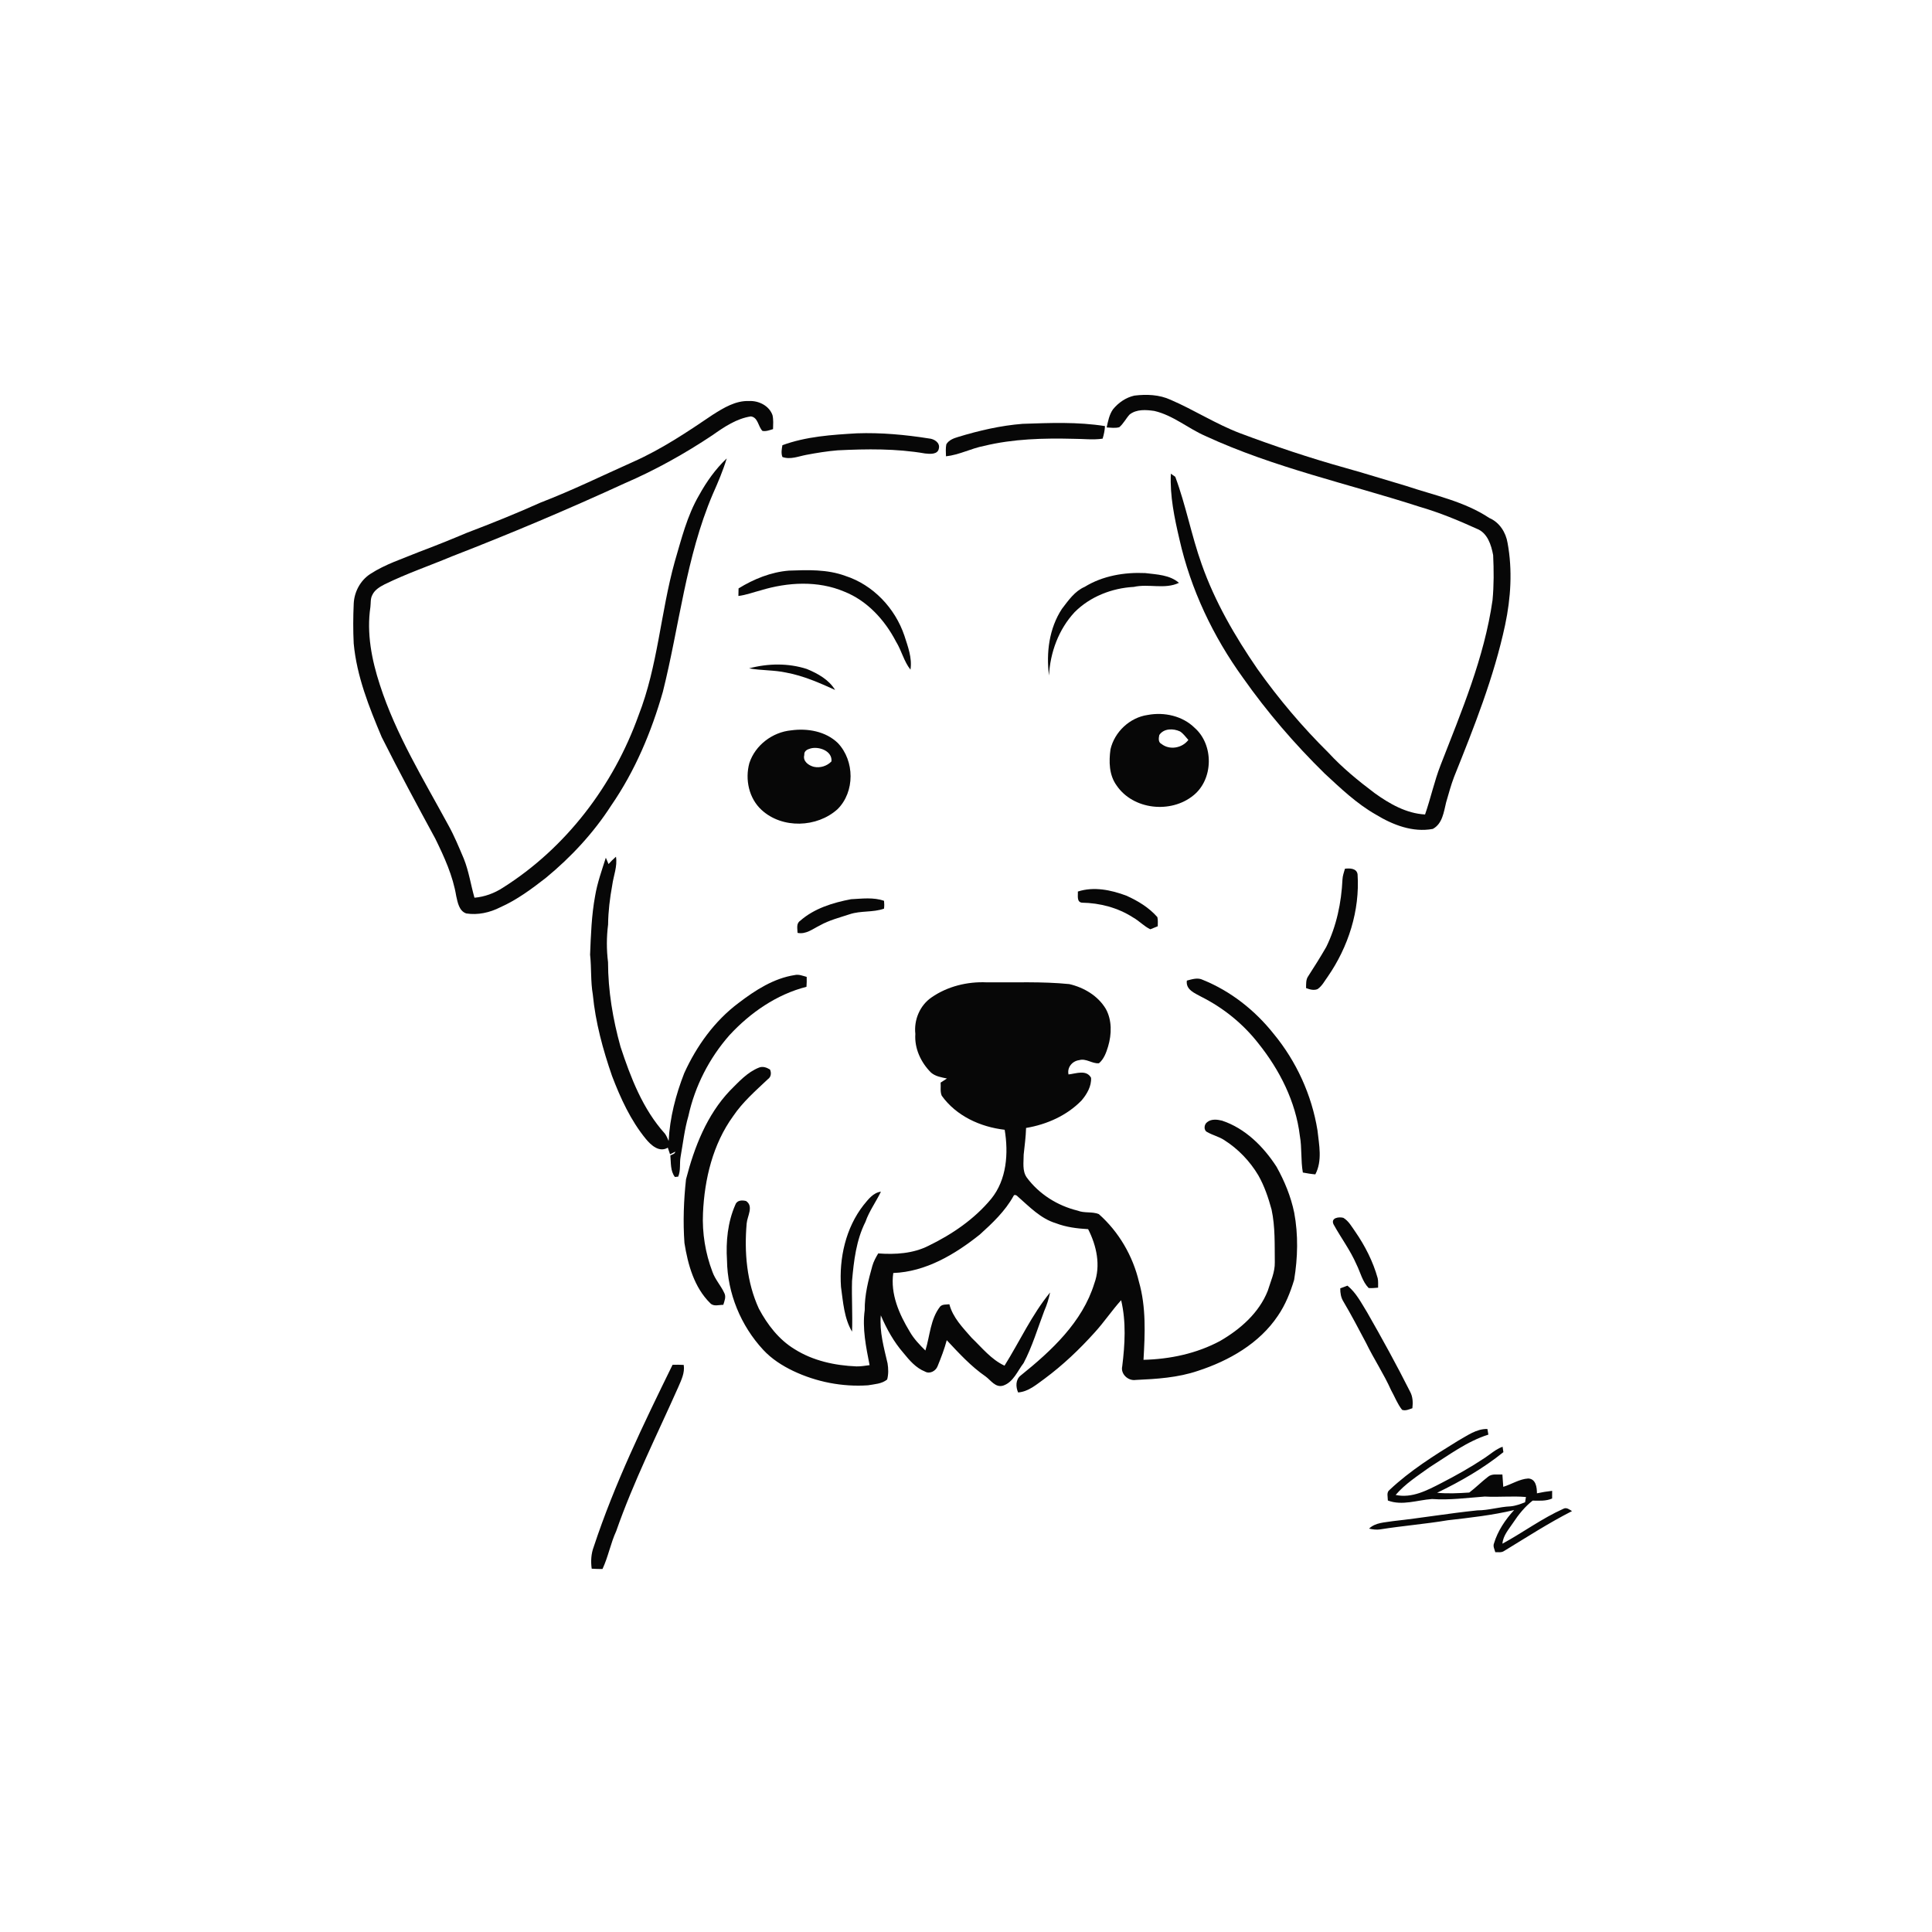
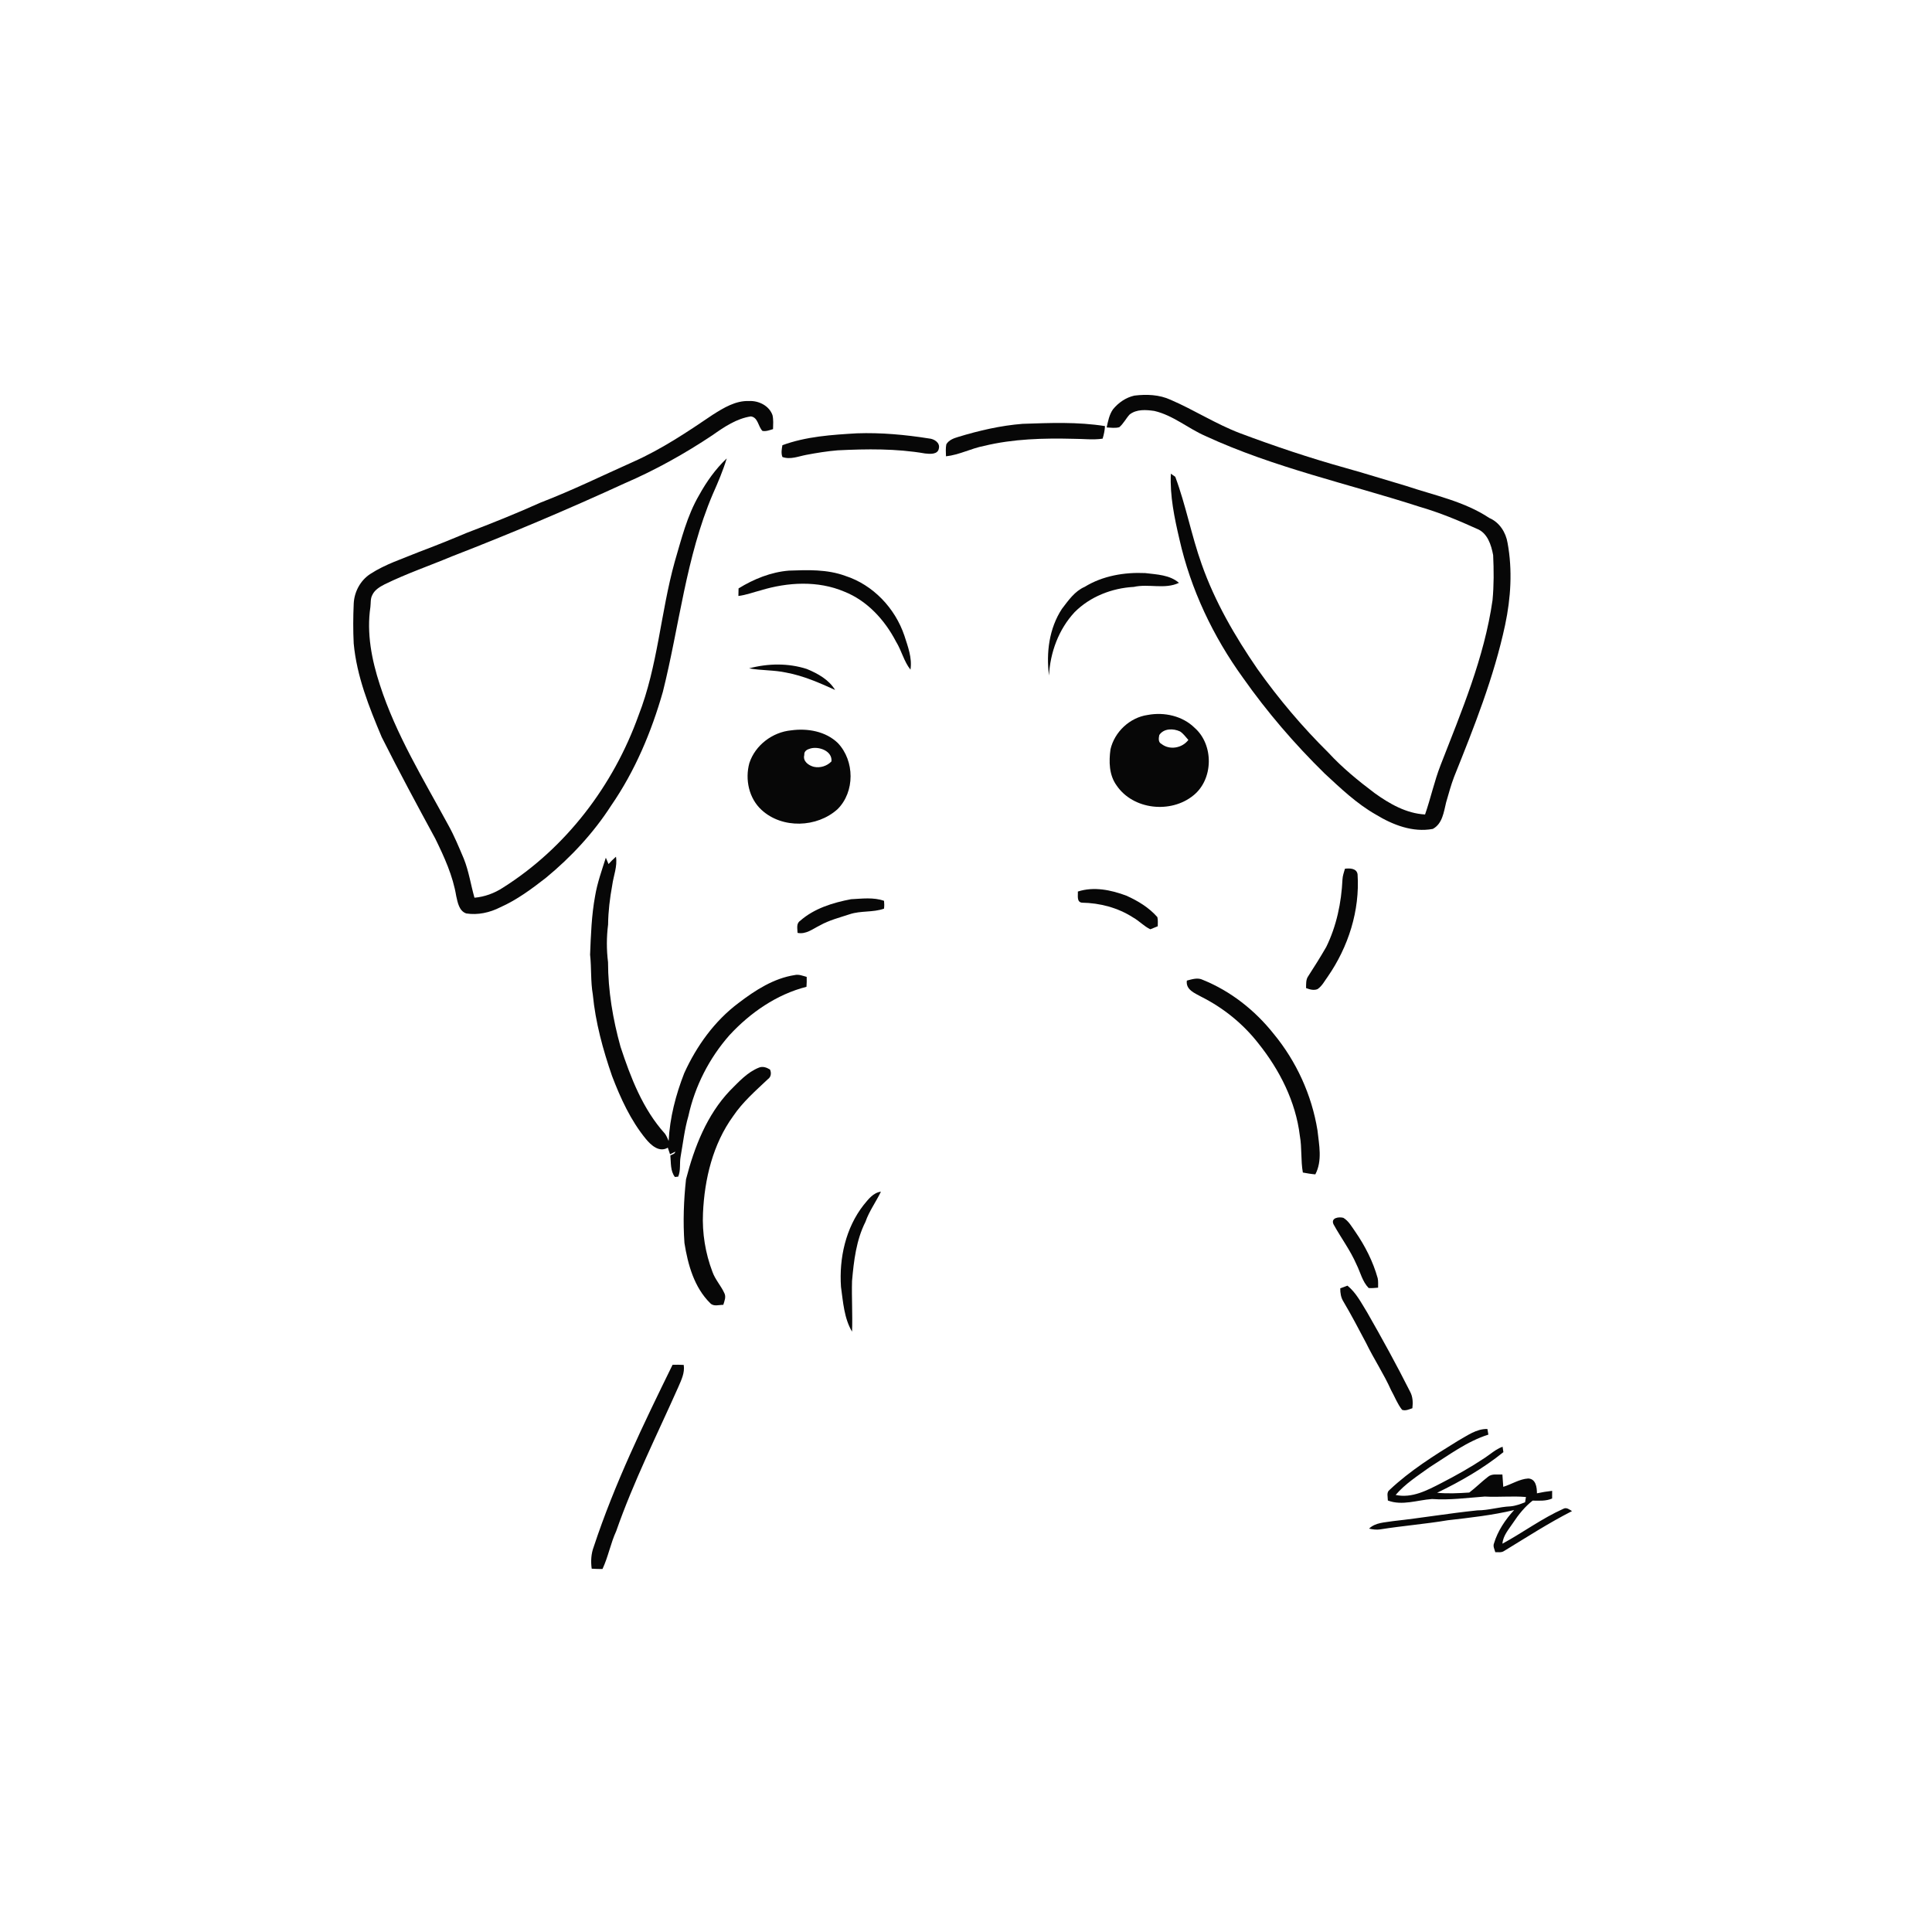
<svg xmlns="http://www.w3.org/2000/svg" width="1024pt" height="1024pt" viewBox="0 0 1024 1024" version="1.1">
  <g id="#ffffffff">
    <path fill="#ffffff" opacity="0" d=" M 0.00 0.00 L 1024.00 0.00 L 1024.00 1024.00 L 0.00 1024.00 L 0.00 0.00 M 589.90 216.96 C 587.92 219.77 587.27 223.26 586.56 226.56 C 588.77 226.66 591.06 227.04 593.25 226.43 C 595.47 224.54 596.76 221.84 598.71 219.71 C 602.42 216.78 607.43 217.18 611.82 217.81 C 621.80 220.12 629.71 227.10 638.97 231.12 C 675.25 247.87 714.51 256.35 752.38 268.59 C 762.80 271.61 772.87 275.76 782.74 280.25 C 788.39 282.41 790.40 288.82 791.40 294.24 C 791.77 302.18 791.83 310.18 791.07 318.11 C 786.72 348.56 774.60 377.10 763.53 405.56 C 760.21 414.09 758.31 423.06 755.31 431.69 C 745.37 431.15 736.48 426.04 728.59 420.37 C 719.91 413.83 711.45 406.94 704.08 398.93 C 690.26 385.28 677.69 370.39 666.45 354.56 C 654.56 337.26 643.90 318.91 636.91 299.04 C 631.47 283.83 628.57 267.85 622.92 252.71 C 622.33 252.30 621.16 251.48 620.58 251.07 C 620.02 262.82 622.47 274.47 625.13 285.86 C 631.09 312.32 642.93 337.30 658.81 359.25 C 671.61 377.43 686.18 394.37 702.05 409.94 C 710.58 417.84 719.06 425.96 729.24 431.75 C 738.22 437.21 748.79 441.34 759.43 439.34 C 764.53 436.60 765.24 430.35 766.47 425.31 C 767.81 420.76 769.01 416.16 770.71 411.73 C 781.26 385.44 791.82 358.96 797.76 331.17 C 800.76 316.98 801.70 302.18 799.06 287.85 C 798.16 282.20 794.76 276.84 789.38 274.55 C 776.13 265.73 760.30 262.58 745.43 257.59 C 734.56 254.40 723.76 250.97 712.85 247.94 C 694.04 242.68 675.50 236.47 657.22 229.60 C 644.46 224.76 632.94 217.27 620.43 211.89 C 614.44 209.14 607.69 208.89 601.25 209.68 C 596.76 210.67 592.77 213.42 589.90 216.96 M 377.76 219.83 C 364.29 228.97 350.67 238.06 335.76 244.71 C 319.38 252.02 303.26 259.94 286.50 266.38 C 273.65 272.17 260.57 277.40 247.40 282.42 C 239.07 285.93 230.69 289.31 222.22 292.49 C 213.43 296.14 204.22 299.01 196.19 304.26 C 190.98 307.68 187.77 313.71 187.48 319.90 C 187.16 326.95 187.12 334.02 187.47 341.06 C 189.07 358.41 195.61 374.76 202.31 390.67 C 211.40 408.80 221.03 426.67 230.71 444.49 C 235.47 454.20 240.04 464.18 241.81 474.94 C 242.58 478.34 243.33 482.85 247.11 484.14 C 253.26 485.12 259.62 483.69 265.13 480.89 C 273.95 476.96 281.75 471.19 289.33 465.28 C 302.67 454.29 314.58 441.49 323.95 426.93 C 336.56 408.65 345.26 387.96 351.33 366.68 C 360.08 331.80 363.55 295.38 377.73 262.04 C 380.50 255.80 383.20 249.51 385.18 242.97 C 379.26 248.56 374.48 255.30 370.56 262.41 C 364.16 273.34 361.15 285.77 357.60 297.81 C 350.14 324.67 348.67 353.04 338.45 379.15 C 325.16 416.29 299.96 449.45 266.46 470.55 C 261.96 473.47 256.83 475.34 251.48 475.81 C 249.52 468.94 248.50 461.79 245.83 455.13 C 243.29 449.14 240.82 443.10 237.66 437.41 C 224.50 413.13 209.86 389.38 201.33 362.95 C 197.03 349.76 194.24 335.65 196.31 321.78 C 196.59 319.63 196.26 317.29 197.35 315.33 C 198.59 312.65 201.25 311.06 203.78 309.75 C 215.44 304.02 227.75 299.82 239.73 294.81 C 270.55 282.86 301.02 269.98 331.06 256.18 C 347.35 249.16 362.92 240.47 377.67 230.63 C 383.82 226.29 390.39 221.85 397.97 220.70 C 401.83 221.24 401.77 226.02 404.11 228.39 C 406.04 228.75 407.90 227.99 409.73 227.44 C 409.79 224.98 409.99 222.48 409.45 220.06 C 407.69 215.04 402.13 212.30 397.04 212.55 C 389.89 212.27 383.57 216.15 377.76 219.83 M 541.99 224.64 C 530.35 225.56 518.91 228.21 507.77 231.61 C 505.42 232.31 502.86 233.26 501.57 235.50 C 501.15 237.59 501.33 239.73 501.39 241.85 C 508.38 241.11 514.69 237.67 521.56 236.34 C 537.07 232.58 553.11 232.18 568.99 232.58 C 574.13 232.57 579.30 233.26 584.41 232.50 C 585.09 230.33 585.54 228.10 585.66 225.84 C 571.23 223.53 556.53 224.15 541.99 224.64 M 414.69 235.97 C 414.33 238.03 413.92 240.18 414.69 242.21 C 418.91 243.75 423.22 241.85 427.37 241.08 C 432.87 240.04 438.40 239.14 443.98 238.68 C 459.43 237.92 475.01 237.71 490.30 240.35 C 492.85 240.65 497.09 241.02 497.62 237.67 C 498.34 234.58 495.05 232.59 492.38 232.40 C 479.74 230.40 466.94 229.22 454.13 229.67 C 440.84 230.46 427.31 231.32 414.69 235.97 M 391.45 311.87 C 391.43 312.87 391.39 314.87 391.37 315.88 C 395.44 315.38 399.30 313.91 403.25 312.88 C 417.53 308.55 433.49 307.64 447.46 313.56 C 459.66 318.39 468.97 328.62 474.92 340.09 C 477.87 344.83 479.05 350.52 482.57 354.93 C 483.54 348.68 481.19 342.70 479.33 336.87 C 474.41 322.33 462.76 309.98 448.03 305.23 C 438.46 301.70 428.13 302.07 418.11 302.44 C 408.58 303.22 399.53 306.90 391.45 311.87 M 574.91 311.04 C 569.57 313.36 566.24 318.29 562.82 322.74 C 556.05 333.09 554.45 345.96 555.99 358.04 C 556.62 345.80 561.11 333.57 569.52 324.51 C 577.77 316.19 589.36 311.70 600.96 311.07 C 608.85 309.28 617.37 312.51 624.87 308.92 C 619.95 304.65 613.14 304.51 607.00 303.74 C 595.95 303.23 584.44 305.18 574.91 311.04 M 397.04 354.24 C 403.55 355.44 410.24 355.07 416.72 356.49 C 425.79 358.16 434.27 361.90 442.62 365.68 C 439.26 360.18 433.43 356.97 427.64 354.58 C 417.79 351.39 407.00 351.59 397.04 354.24 M 608.32 378.94 C 598.85 380.27 590.70 387.91 588.58 397.19 C 587.69 403.65 587.81 410.74 591.78 416.25 C 600.55 429.26 620.63 431.34 632.55 421.56 C 643.19 413.01 643.40 394.77 633.20 385.78 C 626.75 379.42 617.06 377.30 608.32 378.94 M 419.34 387.10 C 409.43 388.04 400.28 394.94 397.17 404.47 C 394.81 413.12 396.91 423.12 403.67 429.30 C 414.60 439.36 433.03 438.71 443.91 428.89 C 453.19 419.67 453.00 403.25 444.11 393.86 C 437.67 387.58 427.97 385.90 419.34 387.10 M 321.10 454.61 C 318.98 461.28 316.59 467.91 315.43 474.84 C 313.52 485.12 313.18 495.59 312.76 506.01 C 313.53 513.02 313.00 520.13 314.20 527.11 C 315.62 541.90 319.56 556.31 324.40 570.31 C 328.91 582.12 334.26 593.83 342.32 603.67 C 345.06 607.01 349.46 611.00 353.95 608.29 C 354.33 609.45 354.72 610.62 355.14 611.80 C 356.05 611.30 356.98 610.84 357.92 610.40 C 357.72 611.71 356.22 611.84 355.29 612.41 C 355.67 616.22 355.24 620.62 357.71 623.82 C 358.14 623.78 359.01 623.69 359.45 623.65 C 360.90 620.30 360.10 616.59 360.73 613.09 C 362.02 605.87 362.81 598.55 364.87 591.48 C 368.33 575.66 375.95 560.78 386.65 548.65 C 397.65 536.75 411.61 527.06 427.45 523.02 C 427.59 521.27 427.61 519.51 427.56 517.77 C 425.50 517.23 423.41 516.29 421.24 516.80 C 410.09 518.51 400.34 524.82 391.54 531.53 C 378.77 541.06 369.22 554.36 362.66 568.78 C 358.18 580.27 355.01 592.38 354.40 604.74 C 353.82 603.39 353.26 602.02 352.40 600.84 C 340.67 587.85 334.28 571.16 328.88 554.78 C 324.83 540.20 322.29 525.13 322.27 509.98 C 321.44 503.37 321.46 496.66 322.30 490.04 C 322.38 483.02 323.24 476.05 324.50 469.15 C 325.18 464.11 327.31 459.23 326.48 454.07 C 325.07 455.27 323.78 456.59 322.54 457.97 C 322.05 456.85 321.58 455.72 321.10 454.61 M 712.85 460.44 C 712.33 462.30 711.63 464.14 711.54 466.10 C 710.96 478.44 708.39 490.81 702.92 501.94 C 699.88 507.19 696.68 512.33 693.38 517.41 C 692.07 519.24 692.30 521.58 692.24 523.70 C 694.16 524.43 696.31 525.09 698.33 524.25 C 700.72 522.64 702.03 519.96 703.70 517.70 C 714.63 501.92 720.82 482.63 719.54 463.37 C 719.05 460.15 715.36 460.14 712.85 460.44 M 571.28 472.54 C 571.45 474.58 570.53 478.08 573.44 478.44 C 582.95 478.58 592.54 481.10 600.59 486.30 C 603.82 488.10 606.34 490.95 609.70 492.54 C 611.00 492.00 612.31 491.46 613.63 490.94 C 613.65 489.32 613.80 487.67 613.43 486.09 C 609.00 481.02 603.07 477.44 596.98 474.72 C 588.90 471.68 579.69 469.78 571.28 472.54 M 424.08 488.06 C 421.90 489.53 422.69 492.23 422.72 494.44 C 427.16 495.38 430.77 492.35 434.50 490.52 C 439.46 487.71 445.03 486.34 450.40 484.55 C 456.27 482.60 462.70 483.69 468.54 481.61 C 468.72 480.23 468.71 478.84 468.56 477.46 C 462.96 475.46 456.84 476.32 451.03 476.61 C 441.44 478.44 431.53 481.47 424.08 488.06 M 629.06 519.73 C 628.38 524.62 633.29 526.39 636.77 528.34 C 648.46 534.22 658.90 542.67 666.95 553.00 C 678.24 567.08 686.77 583.90 688.94 601.97 C 690.11 608.41 689.38 615.02 690.54 621.47 C 692.73 621.87 694.92 622.26 697.15 622.44 C 700.97 615.19 699.13 606.82 698.29 599.10 C 695.27 580.39 687.12 562.54 675.05 547.93 C 665.18 535.51 652.31 525.32 637.55 519.36 C 634.81 517.97 631.81 519.04 629.06 519.73 M 522.97 520.66 C 512.74 520.20 502.20 522.77 493.74 528.64 C 487.53 532.89 484.33 540.57 485.15 548.00 C 484.61 555.71 488.09 563.13 493.46 568.49 C 495.81 570.53 498.96 571.01 501.90 571.63 C 500.77 572.34 499.66 573.06 498.55 573.80 C 498.74 576.09 498.20 578.60 499.15 580.77 C 506.85 591.49 519.61 597.32 532.50 598.80 C 534.58 611.23 533.61 625.28 525.34 635.42 C 516.44 646.19 504.63 654.22 492.14 660.29 C 483.95 664.44 474.48 665.00 465.47 664.34 C 464.22 666.44 463.02 668.61 462.35 670.99 C 460.21 678.61 458.23 686.40 458.32 694.38 C 456.96 704.16 459.03 713.97 460.90 723.56 C 458.60 723.86 456.30 724.26 453.98 724.22 C 442.53 723.76 430.85 721.25 421.08 715.04 C 412.80 710.02 406.72 702.06 402.22 693.63 C 395.76 679.59 394.42 663.67 395.75 648.43 C 396.07 644.59 399.58 639.34 395.43 636.56 C 393.19 635.99 390.50 636.12 389.68 638.69 C 385.68 647.86 384.70 658.05 385.32 667.98 C 385.56 685.48 392.65 702.65 404.53 715.45 C 408.96 720.24 414.55 723.82 420.41 726.63 C 432.72 732.47 446.45 735.16 460.05 734.24 C 463.50 733.62 467.37 733.51 470.21 731.17 C 470.97 728.38 470.88 725.40 470.42 722.58 C 468.49 714.26 466.06 705.77 466.85 697.17 C 469.92 704.34 473.74 711.24 478.89 717.15 C 482.05 721.05 485.47 725.04 490.26 726.95 C 492.78 728.42 495.98 726.66 496.94 724.12 C 498.78 719.61 500.55 715.05 501.80 710.33 C 508.22 717.19 514.63 724.21 522.40 729.56 C 525.22 731.63 527.61 735.62 531.69 734.41 C 537.13 732.59 539.27 726.64 542.54 722.44 C 547.14 713.67 549.96 704.09 553.46 694.86 C 554.85 691.70 555.88 688.42 556.57 685.05 C 546.87 696.85 540.49 710.93 532.42 723.83 C 525.35 720.55 520.46 714.31 514.96 709.03 C 510.29 703.67 505.03 698.37 503.18 691.28 C 501.54 691.52 499.59 691.18 498.32 692.47 C 493.08 699.14 492.92 707.99 490.48 715.80 C 487.40 712.77 484.37 709.62 482.21 705.84 C 476.59 696.55 471.84 685.84 473.46 674.72 C 490.68 674.09 506.19 664.82 519.33 654.33 C 526.03 648.28 532.72 641.94 537.14 633.98 C 537.57 632.73 539.07 633.65 539.59 634.32 C 545.71 639.68 551.61 645.91 559.63 648.33 C 565.08 650.44 570.92 651.15 576.73 651.48 C 581.21 660.23 583.52 670.77 580.01 680.27 C 573.68 700.79 557.27 715.94 541.04 729.01 C 538.23 731.17 538.31 735.04 539.62 738.03 C 545.13 737.62 549.41 733.77 553.70 730.70 C 563.40 723.51 572.17 715.16 580.24 706.19 C 585.21 700.75 589.30 694.59 594.23 689.13 C 596.94 700.65 596.24 712.51 594.81 724.15 C 593.82 728.22 597.95 732.03 601.94 731.40 C 613.05 730.90 624.33 730.19 634.94 726.58 C 651.40 721.21 667.50 712.06 677.31 697.38 C 681.28 691.62 683.90 685.01 685.92 678.35 C 687.86 666.61 688.16 654.48 685.96 642.75 C 684.19 634.17 680.83 625.98 676.56 618.36 C 669.64 607.67 659.99 598.04 647.69 593.96 C 645.14 593.33 641.95 592.98 639.80 594.79 C 638.12 595.97 637.84 599.17 639.94 600.07 C 642.79 601.70 646.07 602.44 648.84 604.25 C 656.24 608.93 662.46 615.43 666.94 622.95 C 670.16 628.61 672.25 634.84 673.96 641.10 C 675.93 650.26 675.56 659.69 675.67 669.00 C 675.81 674.31 673.43 679.20 671.93 684.18 C 667.30 695.88 657.37 704.54 646.71 710.72 C 634.26 717.41 620.13 720.40 606.08 720.73 C 606.87 706.93 607.52 692.83 603.67 679.39 C 600.42 665.64 592.99 652.87 582.40 643.50 C 578.85 642.05 574.80 643.11 571.21 641.67 C 560.50 639.07 550.69 632.91 544.14 624.01 C 541.74 620.46 542.58 615.99 542.57 611.98 C 543.06 607.27 543.71 602.58 543.84 597.84 C 554.77 596.01 565.51 591.27 573.28 583.23 C 576.08 579.93 578.58 575.67 578.28 571.23 C 575.81 566.77 570.28 569.04 566.34 569.48 C 565.49 565.76 568.33 562.35 572.00 561.90 C 575.65 560.80 578.94 563.91 582.48 563.54 C 585.13 561.29 586.33 557.89 587.31 554.66 C 589.23 548.19 589.44 540.75 586.09 534.71 C 581.93 527.77 574.49 523.38 566.75 521.59 C 552.20 520.13 537.56 520.82 522.97 520.66 M 402.27 565.85 C 396.08 568.29 391.58 573.40 386.96 577.98 C 374.64 590.90 368.00 608.01 363.61 625.03 C 362.38 636.24 361.97 647.55 362.77 658.81 C 364.59 670.27 367.93 682.36 376.46 690.74 C 378.24 692.63 381.10 691.57 383.36 691.58 C 383.98 689.55 384.98 687.33 383.87 685.28 C 382.08 681.40 379.07 678.19 377.62 674.13 C 373.85 664.23 372.11 653.53 372.60 642.95 C 373.41 624.90 377.83 606.42 388.57 591.60 C 393.62 584.10 400.49 578.13 407.01 571.97 C 408.70 570.82 408.93 568.65 408.12 566.89 C 406.42 565.79 404.24 565.03 402.27 565.85 M 457.74 638.67 C 448.21 650.84 444.70 666.85 445.74 682.06 C 446.86 690.09 447.38 698.71 451.61 705.80 C 451.94 696.85 451.35 687.90 451.60 678.95 C 452.54 668.27 453.81 657.32 458.70 647.62 C 460.68 641.91 464.30 637.02 466.91 631.61 C 462.76 632.17 460.22 635.68 457.74 638.67 M 706.78 648.88 C 710.70 656.04 715.70 662.64 718.96 670.18 C 721.05 674.35 722.07 679.26 725.42 682.68 C 727.08 682.84 728.75 682.61 730.42 682.49 C 730.39 680.82 730.57 679.13 730.21 677.50 C 727.74 668.61 723.49 660.30 718.26 652.73 C 716.41 650.13 714.82 647.14 712.00 645.47 C 709.61 644.82 705.25 645.46 706.78 648.88 M 710.37 682.84 C 710.34 685.30 710.71 687.78 712.07 689.90 C 716.31 697.05 720.14 704.43 724.04 711.78 C 728.17 720.29 733.46 728.20 737.32 736.85 C 739.26 740.30 740.65 744.12 743.14 747.24 C 745.01 747.92 746.83 746.96 748.59 746.39 C 748.94 743.43 748.85 740.35 747.41 737.68 C 740.23 723.40 732.52 709.40 724.59 695.54 C 721.51 690.57 718.80 685.17 714.17 681.42 C 712.90 681.89 711.63 682.37 710.37 682.84 M 356.47 723.37 C 341.05 754.82 325.71 786.48 314.70 819.81 C 313.29 823.52 313.07 827.52 313.61 831.44 C 315.51 831.56 317.42 831.62 319.33 831.61 C 322.37 825.14 323.62 818.01 326.61 811.51 C 335.73 785.38 348.19 760.62 359.42 735.37 C 361.04 731.58 363.05 727.69 362.39 723.44 C 360.41 723.33 358.44 723.30 356.47 723.37 M 772.72 763.68 C 760.09 771.45 747.39 779.44 736.55 789.63 C 734.70 790.96 735.62 793.41 735.59 795.30 C 743.23 798.20 751.27 795.04 759.00 794.51 C 768.35 795.19 777.66 793.87 786.96 793.20 C 794.23 793.62 801.51 792.82 808.78 793.44 C 808.61 794.36 808.46 795.30 808.32 796.24 C 805.82 797.20 803.28 798.16 800.60 798.40 C 794.69 798.64 788.98 800.53 783.05 800.53 C 768.16 802.05 753.38 804.58 738.51 806.20 C 734.10 806.97 729.07 806.87 725.63 810.20 C 727.54 810.63 729.52 810.90 731.49 810.61 C 743.39 808.71 755.43 807.77 767.32 805.77 C 779.11 804.42 790.95 803.12 802.52 800.36 C 797.85 805.45 793.84 811.38 791.84 818.04 C 791.20 819.61 792.15 821.17 792.53 822.69 C 794.04 822.63 795.75 823.01 797.11 822.11 C 809.03 814.85 820.77 807.25 833.20 800.91 C 831.83 800.10 830.29 798.77 828.64 799.68 C 817.28 804.77 807.22 812.26 796.32 818.19 C 796.66 813.86 799.67 810.58 801.96 807.13 C 804.84 802.76 808.19 798.59 812.33 795.36 C 815.82 795.39 819.36 795.69 822.66 794.24 C 822.66 793.23 822.67 791.20 822.67 790.18 C 819.95 790.47 817.26 790.91 814.61 791.49 C 814.61 788.30 814.05 783.83 810.00 783.63 C 805.29 783.92 801.20 786.70 796.76 788.05 C 796.61 785.86 796.47 783.68 796.30 781.51 C 793.72 781.65 790.77 780.94 788.63 782.76 C 785.22 785.39 782.18 788.48 778.75 791.08 C 773.08 791.45 767.35 791.74 761.68 791.20 C 774.06 785.24 786.11 778.32 796.83 769.67 C 796.72 768.95 796.51 767.52 796.40 766.80 C 792.79 768.09 789.96 770.75 786.80 772.81 C 779.46 777.71 771.74 782.03 763.90 786.07 C 756.48 789.89 748.36 794.24 739.72 792.35 C 744.80 786.40 751.48 782.18 757.76 777.64 C 767.79 771.34 777.45 763.98 788.87 760.38 C 788.69 759.38 788.52 758.39 788.36 757.40 C 782.50 757.23 777.61 760.98 772.72 763.68 Z" />
    <path fill="#ffffff" opacity="0" d=" M 614.45 389.58 C 616.81 385.98 621.92 386.02 625.45 387.68 C 627.23 388.83 628.44 390.63 629.86 392.18 C 626.60 396.53 619.91 397.74 615.57 394.27 C 613.80 393.43 614.11 391.16 614.45 389.58 Z" />
    <path fill="#ffffff" opacity="0" d=" M 429.54 396.72 C 434.03 395.43 441.26 398.04 440.69 403.56 C 438.33 406.04 434.67 407.18 431.31 406.42 C 428.53 405.69 425.40 403.45 426.29 400.17 C 426.09 398.07 427.81 397.20 429.54 396.72 Z" />
  </g>
  <g id="#070707ff">
    <path fill="#070707" opacity="1.00" d=" M 589.90 216.96 C 592.77 213.42 596.76 210.67 601.25 209.68 C 607.69 208.89 614.44 209.14 620.43 211.89 C 632.94 217.27 644.46 224.76 657.22 229.60 C 675.50 236.47 694.04 242.68 712.85 247.94 C 723.76 250.97 734.56 254.40 745.43 257.59 C 760.30 262.58 776.13 265.73 789.38 274.55 C 794.76 276.84 798.16 282.20 799.06 287.85 C 801.70 302.18 800.76 316.98 797.76 331.17 C 791.82 358.96 781.26 385.44 770.71 411.73 C 769.01 416.16 767.81 420.76 766.47 425.31 C 765.24 430.35 764.53 436.60 759.43 439.34 C 748.79 441.34 738.22 437.21 729.24 431.75 C 719.06 425.96 710.58 417.84 702.05 409.94 C 686.18 394.37 671.61 377.43 658.81 359.25 C 642.93 337.30 631.09 312.32 625.13 285.86 C 622.47 274.47 620.02 262.82 620.58 251.07 C 621.16 251.48 622.33 252.30 622.92 252.71 C 628.57 267.85 631.47 283.83 636.91 299.04 C 643.90 318.91 654.56 337.26 666.45 354.56 C 677.69 370.39 690.26 385.28 704.08 398.93 C 711.45 406.94 719.91 413.83 728.59 420.37 C 736.48 426.04 745.37 431.15 755.31 431.69 C 758.31 423.06 760.21 414.09 763.53 405.56 C 774.60 377.10 786.72 348.56 791.07 318.11 C 791.83 310.18 791.77 302.18 791.40 294.24 C 790.40 288.82 788.39 282.41 782.74 280.25 C 772.87 275.76 762.80 271.61 752.38 268.59 C 714.51 256.35 675.25 247.87 638.97 231.12 C 629.71 227.10 621.80 220.12 611.82 217.81 C 607.43 217.18 602.42 216.78 598.71 219.71 C 596.76 221.84 595.47 224.54 593.25 226.43 C 591.06 227.04 588.77 226.66 586.56 226.56 C 587.27 223.26 587.92 219.77 589.90 216.96 Z" />
    <path fill="#070707" opacity="1.00" d=" M 377.76 219.83 C 383.57 216.15 389.89 212.27 397.04 212.55 C 402.13 212.30 407.69 215.04 409.45 220.06 C 409.99 222.48 409.79 224.98 409.73 227.44 C 407.90 227.99 406.04 228.75 404.11 228.39 C 401.77 226.02 401.83 221.24 397.97 220.70 C 390.39 221.85 383.82 226.29 377.67 230.63 C 362.92 240.47 347.35 249.16 331.06 256.18 C 301.02 269.98 270.55 282.86 239.73 294.81 C 227.75 299.82 215.44 304.02 203.78 309.75 C 201.25 311.06 198.59 312.65 197.35 315.33 C 196.26 317.29 196.59 319.63 196.31 321.78 C 194.24 335.65 197.03 349.76 201.33 362.95 C 209.86 389.38 224.50 413.13 237.66 437.41 C 240.82 443.10 243.29 449.14 245.83 455.13 C 248.50 461.79 249.52 468.94 251.48 475.81 C 256.83 475.34 261.96 473.47 266.46 470.55 C 299.96 449.45 325.16 416.29 338.45 379.15 C 348.67 353.04 350.14 324.67 357.60 297.81 C 361.15 285.77 364.16 273.34 370.56 262.41 C 374.48 255.30 379.26 248.56 385.18 242.97 C 383.20 249.51 380.50 255.80 377.73 262.04 C 363.55 295.38 360.08 331.80 351.33 366.68 C 345.26 387.96 336.56 408.65 323.95 426.93 C 314.58 441.49 302.67 454.29 289.33 465.28 C 281.75 471.19 273.95 476.96 265.13 480.89 C 259.62 483.69 253.26 485.12 247.11 484.14 C 243.33 482.85 242.58 478.34 241.81 474.94 C 240.04 464.18 235.47 454.20 230.71 444.49 C 221.03 426.67 211.40 408.80 202.31 390.67 C 195.61 374.76 189.07 358.41 187.47 341.06 C 187.12 334.02 187.16 326.95 187.48 319.90 C 187.77 313.71 190.98 307.68 196.19 304.26 C 204.22 299.01 213.43 296.14 222.22 292.49 C 230.69 289.31 239.07 285.93 247.40 282.42 C 260.57 277.40 273.65 272.17 286.50 266.38 C 303.26 259.94 319.38 252.02 335.76 244.71 C 350.67 238.06 364.29 228.97 377.76 219.83 Z" />
    <path fill="#070707" opacity="1.00" d=" M 541.99 224.64 C 556.53 224.15 571.23 223.53 585.66 225.84 C 585.54 228.10 585.09 230.33 584.41 232.50 C 579.30 233.26 574.13 232.57 568.99 232.58 C 553.11 232.18 537.07 232.58 521.56 236.34 C 514.69 237.67 508.38 241.11 501.39 241.85 C 501.33 239.73 501.15 237.59 501.57 235.50 C 502.86 233.26 505.42 232.31 507.77 231.61 C 518.91 228.21 530.35 225.56 541.99 224.64 Z" />
    <path fill="#070707" opacity="1.00" d=" M 414.69 235.97 C 427.31 231.32 440.84 230.46 454.13 229.67 C 466.94 229.22 479.74 230.40 492.38 232.40 C 495.05 232.59 498.34 234.58 497.62 237.67 C 497.09 241.02 492.85 240.65 490.30 240.35 C 475.01 237.71 459.43 237.92 443.98 238.68 C 438.40 239.14 432.87 240.04 427.37 241.08 C 423.22 241.85 418.91 243.75 414.69 242.21 C 413.92 240.18 414.33 238.03 414.69 235.97 Z" />
    <path fill="#070707" opacity="1.00" d=" M 391.45 311.87 C 399.53 306.90 408.58 303.22 418.11 302.44 C 428.13 302.07 438.46 301.70 448.03 305.23 C 462.76 309.98 474.41 322.33 479.33 336.87 C 481.19 342.70 483.54 348.68 482.57 354.93 C 479.05 350.52 477.87 344.83 474.92 340.09 C 468.97 328.62 459.66 318.39 447.46 313.56 C 433.49 307.64 417.53 308.55 403.25 312.88 C 399.30 313.91 395.44 315.38 391.37 315.88 C 391.39 314.87 391.43 312.87 391.45 311.87 Z" />
    <path fill="#070707" opacity="1.00" d=" M 574.91 311.04 C 584.44 305.18 595.95 303.23 607.00 303.74 C 613.14 304.51 619.95 304.65 624.87 308.92 C 617.37 312.51 608.85 309.28 600.96 311.07 C 589.36 311.70 577.77 316.19 569.52 324.51 C 561.11 333.57 556.62 345.80 555.99 358.04 C 554.45 345.96 556.05 333.09 562.82 322.74 C 566.24 318.29 569.57 313.36 574.91 311.04 Z" />
    <path fill="#070707" opacity="1.00" d=" M 397.04 354.24 C 407.00 351.59 417.79 351.39 427.64 354.58 C 433.43 356.97 439.26 360.18 442.62 365.68 C 434.27 361.90 425.79 358.16 416.72 356.49 C 410.24 355.07 403.55 355.44 397.04 354.24 Z" />
    <path fill="#070707" opacity="1.00" d=" M 608.32 378.94 C 617.06 377.30 626.75 379.42 633.20 385.78 C 643.40 394.77 643.19 413.01 632.55 421.56 C 620.63 431.34 600.55 429.26 591.78 416.25 C 587.81 410.74 587.69 403.65 588.58 397.19 C 590.70 387.91 598.85 380.27 608.32 378.94 M 614.45 389.58 C 614.11 391.16 613.80 393.43 615.57 394.27 C 619.91 397.74 626.60 396.53 629.86 392.18 C 628.44 390.63 627.23 388.83 625.45 387.68 C 621.92 386.02 616.81 385.98 614.45 389.58 Z" />
    <path fill="#070707" opacity="1.00" d=" M 419.34 387.10 C 427.97 385.90 437.67 387.58 444.11 393.86 C 453.00 403.25 453.19 419.67 443.91 428.89 C 433.03 438.71 414.60 439.36 403.67 429.30 C 396.91 423.12 394.81 413.12 397.17 404.47 C 400.28 394.94 409.43 388.04 419.34 387.10 M 429.54 396.72 C 427.81 397.20 426.09 398.07 426.29 400.17 C 425.40 403.45 428.53 405.69 431.31 406.42 C 434.67 407.18 438.33 406.04 440.69 403.56 C 441.26 398.04 434.03 395.43 429.54 396.72 Z" />
    <path fill="#070707" opacity="1.00" d=" M 321.10 454.61 C 321.58 455.72 322.05 456.85 322.54 457.97 C 323.78 456.59 325.07 455.27 326.48 454.07 C 327.31 459.23 325.18 464.11 324.50 469.15 C 323.24 476.05 322.38 483.02 322.30 490.04 C 321.46 496.66 321.44 503.37 322.27 509.98 C 322.29 525.13 324.83 540.20 328.88 554.78 C 334.28 571.16 340.67 587.85 352.40 600.84 C 353.26 602.02 353.82 603.39 354.40 604.74 C 355.01 592.38 358.18 580.27 362.66 568.78 C 369.22 554.36 378.77 541.06 391.54 531.53 C 400.34 524.82 410.09 518.51 421.24 516.80 C 423.41 516.29 425.50 517.23 427.56 517.77 C 427.61 519.51 427.59 521.27 427.45 523.02 C 411.61 527.06 397.65 536.75 386.65 548.65 C 375.95 560.78 368.33 575.66 364.87 591.48 C 362.81 598.55 362.02 605.87 360.73 613.09 C 360.10 616.59 360.90 620.30 359.45 623.65 C 359.01 623.69 358.14 623.78 357.71 623.82 C 355.24 620.62 355.67 616.22 355.29 612.41 C 356.22 611.84 357.72 611.71 357.92 610.40 C 356.98 610.84 356.05 611.30 355.14 611.80 C 354.72 610.62 354.33 609.45 353.95 608.29 C 349.46 611.00 345.06 607.01 342.32 603.67 C 334.26 593.83 328.91 582.12 324.40 570.31 C 319.56 556.31 315.62 541.90 314.20 527.11 C 313.00 520.13 313.53 513.02 312.76 506.01 C 313.18 495.59 313.52 485.12 315.43 474.84 C 316.59 467.91 318.98 461.28 321.10 454.61 Z" />
    <path fill="#070707" opacity="1.00" d=" M 712.85 460.44 C 715.36 460.14 719.05 460.15 719.54 463.37 C 720.82 482.63 714.63 501.92 703.70 517.70 C 702.03 519.96 700.72 522.64 698.33 524.25 C 696.31 525.09 694.16 524.43 692.24 523.70 C 692.30 521.58 692.07 519.24 693.38 517.41 C 696.68 512.33 699.88 507.19 702.92 501.94 C 708.39 490.81 710.96 478.44 711.54 466.10 C 711.63 464.14 712.33 462.30 712.85 460.44 Z" />
    <path fill="#070707" opacity="1.00" d=" M 571.28 472.54 C 579.69 469.78 588.90 471.68 596.98 474.72 C 603.07 477.44 609.00 481.02 613.43 486.09 C 613.80 487.67 613.65 489.32 613.63 490.94 C 612.31 491.46 611.00 492.00 609.70 492.54 C 606.34 490.95 603.82 488.10 600.59 486.30 C 592.54 481.10 582.95 478.58 573.44 478.44 C 570.53 478.08 571.45 474.58 571.28 472.54 Z" />
    <path fill="#070707" opacity="1.00" d=" M 424.08 488.06 C 431.53 481.47 441.44 478.44 451.03 476.61 C 456.84 476.32 462.96 475.46 468.56 477.46 C 468.71 478.84 468.72 480.23 468.54 481.61 C 462.70 483.69 456.27 482.60 450.40 484.55 C 445.03 486.34 439.46 487.71 434.50 490.52 C 430.77 492.35 427.16 495.38 422.72 494.44 C 422.69 492.23 421.90 489.53 424.08 488.06 Z" />
    <path fill="#070707" opacity="1.00" d=" M 629.06 519.73 C 631.81 519.04 634.81 517.97 637.55 519.36 C 652.31 525.32 665.18 535.51 675.05 547.93 C 687.12 562.54 695.27 580.39 698.29 599.10 C 699.13 606.82 700.97 615.19 697.15 622.44 C 694.92 622.26 692.73 621.87 690.54 621.47 C 689.38 615.02 690.11 608.41 688.94 601.97 C 686.77 583.90 678.24 567.08 666.95 553.00 C 658.90 542.67 648.46 534.22 636.77 528.34 C 633.29 526.39 628.38 524.62 629.06 519.73 Z" />
-     <path fill="#070707" opacity="1.00" d=" M 522.97 520.66 C 537.56 520.82 552.20 520.13 566.75 521.59 C 574.49 523.38 581.93 527.77 586.09 534.71 C 589.44 540.75 589.23 548.19 587.31 554.66 C 586.33 557.89 585.13 561.29 582.48 563.54 C 578.94 563.91 575.65 560.80 572.00 561.90 C 568.33 562.35 565.49 565.76 566.34 569.48 C 570.28 569.04 575.81 566.77 578.28 571.23 C 578.58 575.67 576.08 579.93 573.28 583.23 C 565.51 591.27 554.77 596.01 543.84 597.84 C 543.71 602.58 543.06 607.27 542.57 611.98 C 542.58 615.99 541.74 620.46 544.14 624.01 C 550.69 632.91 560.50 639.07 571.21 641.67 C 574.80 643.11 578.85 642.05 582.40 643.50 C 592.99 652.87 600.42 665.64 603.67 679.39 C 607.52 692.83 606.87 706.93 606.08 720.73 C 620.13 720.40 634.26 717.41 646.71 710.72 C 657.37 704.54 667.30 695.88 671.93 684.18 C 673.43 679.20 675.81 674.31 675.67 669.00 C 675.56 659.69 675.93 650.26 673.96 641.10 C 672.25 634.84 670.16 628.61 666.94 622.95 C 662.46 615.43 656.24 608.93 648.84 604.25 C 646.07 602.44 642.79 601.70 639.94 600.07 C 637.84 599.17 638.12 595.97 639.80 594.79 C 641.95 592.98 645.14 593.33 647.69 593.96 C 659.99 598.04 669.64 607.67 676.56 618.36 C 680.83 625.98 684.19 634.17 685.96 642.75 C 688.16 654.48 687.86 666.61 685.92 678.35 C 683.90 685.01 681.28 691.62 677.31 697.38 C 667.50 712.06 651.40 721.21 634.94 726.58 C 624.33 730.19 613.05 730.90 601.94 731.40 C 597.95 732.03 593.82 728.22 594.81 724.15 C 596.24 712.51 596.94 700.65 594.23 689.13 C 589.30 694.59 585.21 700.75 580.24 706.19 C 572.17 715.16 563.40 723.51 553.70 730.70 C 549.41 733.77 545.13 737.62 539.62 738.03 C 538.31 735.04 538.23 731.17 541.04 729.01 C 557.27 715.94 573.68 700.79 580.01 680.27 C 583.52 670.77 581.21 660.23 576.73 651.48 C 570.92 651.15 565.08 650.44 559.63 648.33 C 551.61 645.91 545.71 639.68 539.59 634.32 C 539.07 633.65 537.57 632.73 537.14 633.98 C 532.72 641.94 526.03 648.28 519.33 654.33 C 506.19 664.82 490.68 674.09 473.46 674.72 C 471.84 685.84 476.59 696.55 482.21 705.84 C 484.37 709.62 487.40 712.77 490.48 715.80 C 492.92 707.99 493.08 699.14 498.32 692.47 C 499.59 691.18 501.54 691.52 503.18 691.28 C 505.03 698.37 510.29 703.67 514.96 709.03 C 520.46 714.31 525.35 720.55 532.42 723.83 C 540.49 710.93 546.87 696.85 556.57 685.05 C 555.88 688.42 554.85 691.70 553.46 694.86 C 549.96 704.09 547.14 713.67 542.54 722.44 C 539.27 726.64 537.13 732.59 531.69 734.41 C 527.61 735.62 525.22 731.63 522.40 729.56 C 514.63 724.21 508.22 717.19 501.80 710.33 C 500.55 715.05 498.78 719.61 496.94 724.12 C 495.98 726.66 492.78 728.42 490.26 726.95 C 485.47 725.04 482.05 721.05 478.89 717.15 C 473.74 711.24 469.92 704.34 466.85 697.17 C 466.06 705.77 468.49 714.26 470.42 722.58 C 470.88 725.40 470.97 728.38 470.21 731.17 C 467.37 733.51 463.50 733.62 460.05 734.24 C 446.45 735.16 432.72 732.47 420.41 726.63 C 414.55 723.82 408.96 720.24 404.53 715.45 C 392.65 702.65 385.56 685.48 385.32 667.98 C 384.70 658.05 385.68 647.86 389.68 638.69 C 390.50 636.12 393.19 635.99 395.43 636.56 C 399.58 639.34 396.07 644.59 395.75 648.43 C 394.42 663.67 395.76 679.59 402.22 693.63 C 406.72 702.06 412.80 710.02 421.08 715.04 C 430.85 721.25 442.53 723.76 453.98 724.22 C 456.30 724.26 458.60 723.86 460.90 723.56 C 459.03 713.97 456.96 704.16 458.32 694.38 C 458.23 686.40 460.21 678.61 462.35 670.99 C 463.02 668.61 464.22 666.44 465.47 664.34 C 474.48 665.00 483.95 664.44 492.14 660.29 C 504.63 654.22 516.44 646.19 525.34 635.42 C 533.61 625.28 534.58 611.23 532.50 598.80 C 519.61 597.32 506.85 591.49 499.15 580.77 C 498.20 578.60 498.74 576.09 498.55 573.80 C 499.66 573.06 500.77 572.34 501.90 571.63 C 498.96 571.01 495.81 570.53 493.46 568.49 C 488.09 563.13 484.61 555.71 485.15 548.00 C 484.33 540.57 487.53 532.89 493.74 528.64 C 502.20 522.77 512.74 520.20 522.97 520.66 Z" />
    <path fill="#070707" opacity="1.00" d=" M 402.27 565.85 C 404.24 565.03 406.42 565.79 408.12 566.89 C 408.93 568.65 408.70 570.82 407.01 571.97 C 400.49 578.13 393.62 584.10 388.57 591.60 C 377.83 606.42 373.41 624.90 372.60 642.95 C 372.11 653.53 373.85 664.23 377.62 674.13 C 379.07 678.19 382.08 681.40 383.87 685.28 C 384.98 687.33 383.98 689.55 383.36 691.58 C 381.10 691.57 378.24 692.63 376.46 690.74 C 367.93 682.36 364.59 670.27 362.77 658.81 C 361.97 647.55 362.38 636.24 363.61 625.03 C 368.00 608.01 374.64 590.90 386.96 577.98 C 391.58 573.40 396.08 568.29 402.27 565.85 Z" />
    <path fill="#070707" opacity="1.00" d=" M 457.74 638.67 C 460.22 635.68 462.76 632.17 466.91 631.61 C 464.30 637.02 460.68 641.91 458.70 647.62 C 453.81 657.32 452.54 668.27 451.60 678.95 C 451.35 687.90 451.94 696.85 451.61 705.80 C 447.38 698.71 446.86 690.09 445.74 682.06 C 444.70 666.85 448.21 650.84 457.74 638.67 Z" />
    <path fill="#070707" opacity="1.00" d=" M 706.78 648.88 C 705.25 645.46 709.61 644.82 712.00 645.47 C 714.82 647.14 716.41 650.13 718.26 652.73 C 723.49 660.30 727.74 668.61 730.21 677.50 C 730.57 679.13 730.39 680.82 730.42 682.49 C 728.75 682.61 727.08 682.84 725.42 682.68 C 722.07 679.26 721.05 674.35 718.96 670.18 C 715.70 662.64 710.70 656.04 706.78 648.88 Z" />
    <path fill="#070707" opacity="1.00" d=" M 710.37 682.84 C 711.63 682.37 712.90 681.89 714.17 681.42 C 718.80 685.17 721.51 690.57 724.59 695.54 C 732.52 709.40 740.23 723.40 747.41 737.68 C 748.85 740.35 748.94 743.43 748.59 746.39 C 746.83 746.96 745.01 747.92 743.14 747.24 C 740.65 744.12 739.26 740.30 737.32 736.85 C 733.46 728.20 728.17 720.29 724.04 711.78 C 720.14 704.43 716.31 697.05 712.07 689.90 C 710.71 687.78 710.34 685.30 710.37 682.84 Z" />
    <path fill="#070707" opacity="1.00" d=" M 356.47 723.37 C 358.44 723.30 360.41 723.33 362.39 723.44 C 363.05 727.69 361.04 731.58 359.42 735.37 C 348.19 760.62 335.73 785.38 326.61 811.51 C 323.62 818.01 322.37 825.14 319.33 831.61 C 317.42 831.62 315.51 831.56 313.61 831.44 C 313.07 827.52 313.29 823.52 314.70 819.81 C 325.71 786.48 341.05 754.82 356.47 723.37 Z" />
    <path fill="#070707" opacity="1.00" d=" M 772.72 763.68 C 777.61 760.98 782.50 757.23 788.36 757.40 C 788.52 758.39 788.69 759.38 788.87 760.38 C 777.45 763.98 767.79 771.34 757.76 777.64 C 751.48 782.18 744.80 786.40 739.72 792.35 C 748.36 794.24 756.48 789.89 763.90 786.07 C 771.74 782.03 779.46 777.71 786.80 772.81 C 789.96 770.75 792.79 768.09 796.40 766.80 C 796.51 767.52 796.72 768.95 796.83 769.67 C 786.11 778.32 774.06 785.24 761.68 791.20 C 767.35 791.74 773.08 791.45 778.75 791.08 C 782.18 788.48 785.22 785.39 788.63 782.76 C 790.77 780.94 793.72 781.65 796.30 781.51 C 796.47 783.68 796.61 785.86 796.76 788.05 C 801.20 786.70 805.29 783.92 810.00 783.63 C 814.05 783.83 814.61 788.30 814.61 791.49 C 817.26 790.91 819.95 790.47 822.67 790.18 C 822.67 791.20 822.66 793.23 822.66 794.24 C 819.36 795.69 815.82 795.39 812.33 795.36 C 808.19 798.59 804.84 802.76 801.96 807.13 C 799.67 810.58 796.66 813.86 796.32 818.19 C 807.22 812.26 817.28 804.77 828.64 799.68 C 830.29 798.77 831.83 800.10 833.20 800.91 C 820.77 807.25 809.03 814.85 797.11 822.11 C 795.75 823.01 794.04 822.63 792.53 822.69 C 792.15 821.17 791.20 819.61 791.84 818.04 C 793.84 811.38 797.85 805.45 802.52 800.36 C 790.95 803.12 779.11 804.42 767.32 805.77 C 755.43 807.77 743.39 808.71 731.49 810.61 C 729.52 810.90 727.54 810.63 725.63 810.20 C 729.07 806.87 734.10 806.97 738.51 806.20 C 753.38 804.58 768.16 802.05 783.05 800.53 C 788.98 800.53 794.69 798.64 800.60 798.40 C 803.28 798.16 805.82 797.20 808.32 796.24 C 808.46 795.30 808.61 794.36 808.78 793.44 C 801.51 792.82 794.23 793.62 786.96 793.20 C 777.66 793.87 768.35 795.19 759.00 794.51 C 751.27 795.04 743.23 798.20 735.59 795.30 C 735.62 793.41 734.70 790.96 736.55 789.63 C 747.39 779.44 760.09 771.45 772.72 763.68 Z" />
  </g>
</svg>